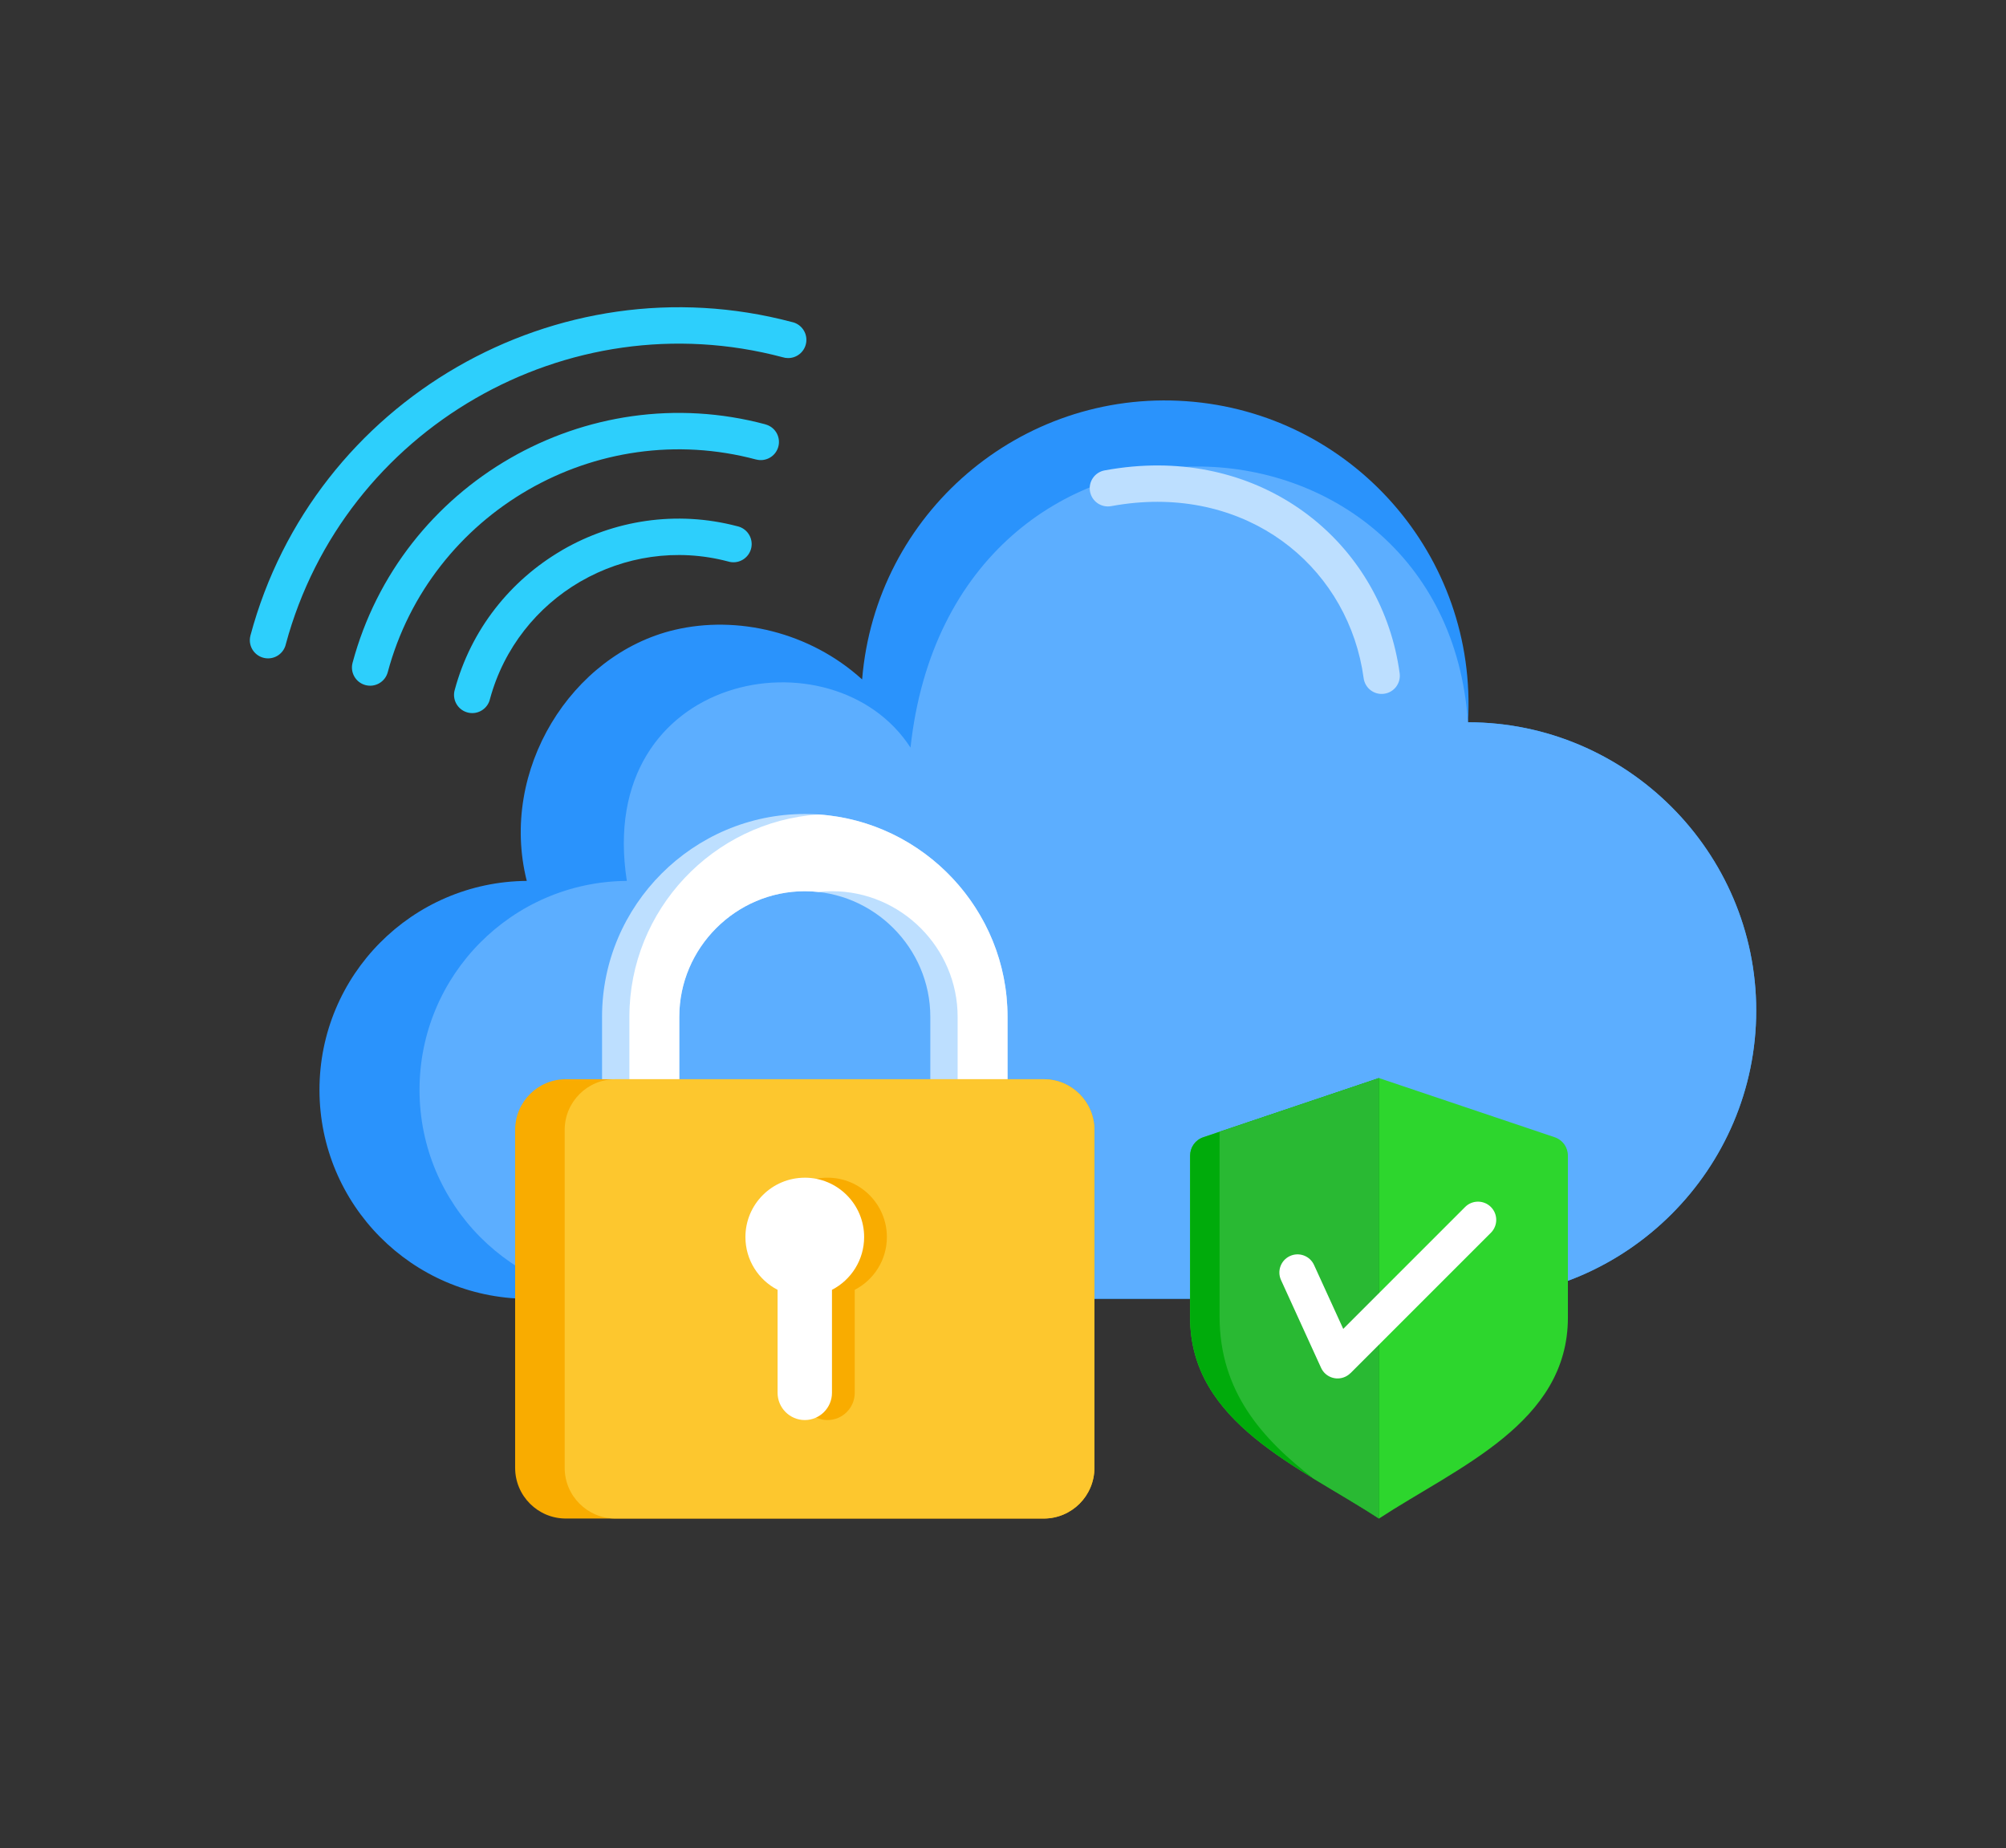
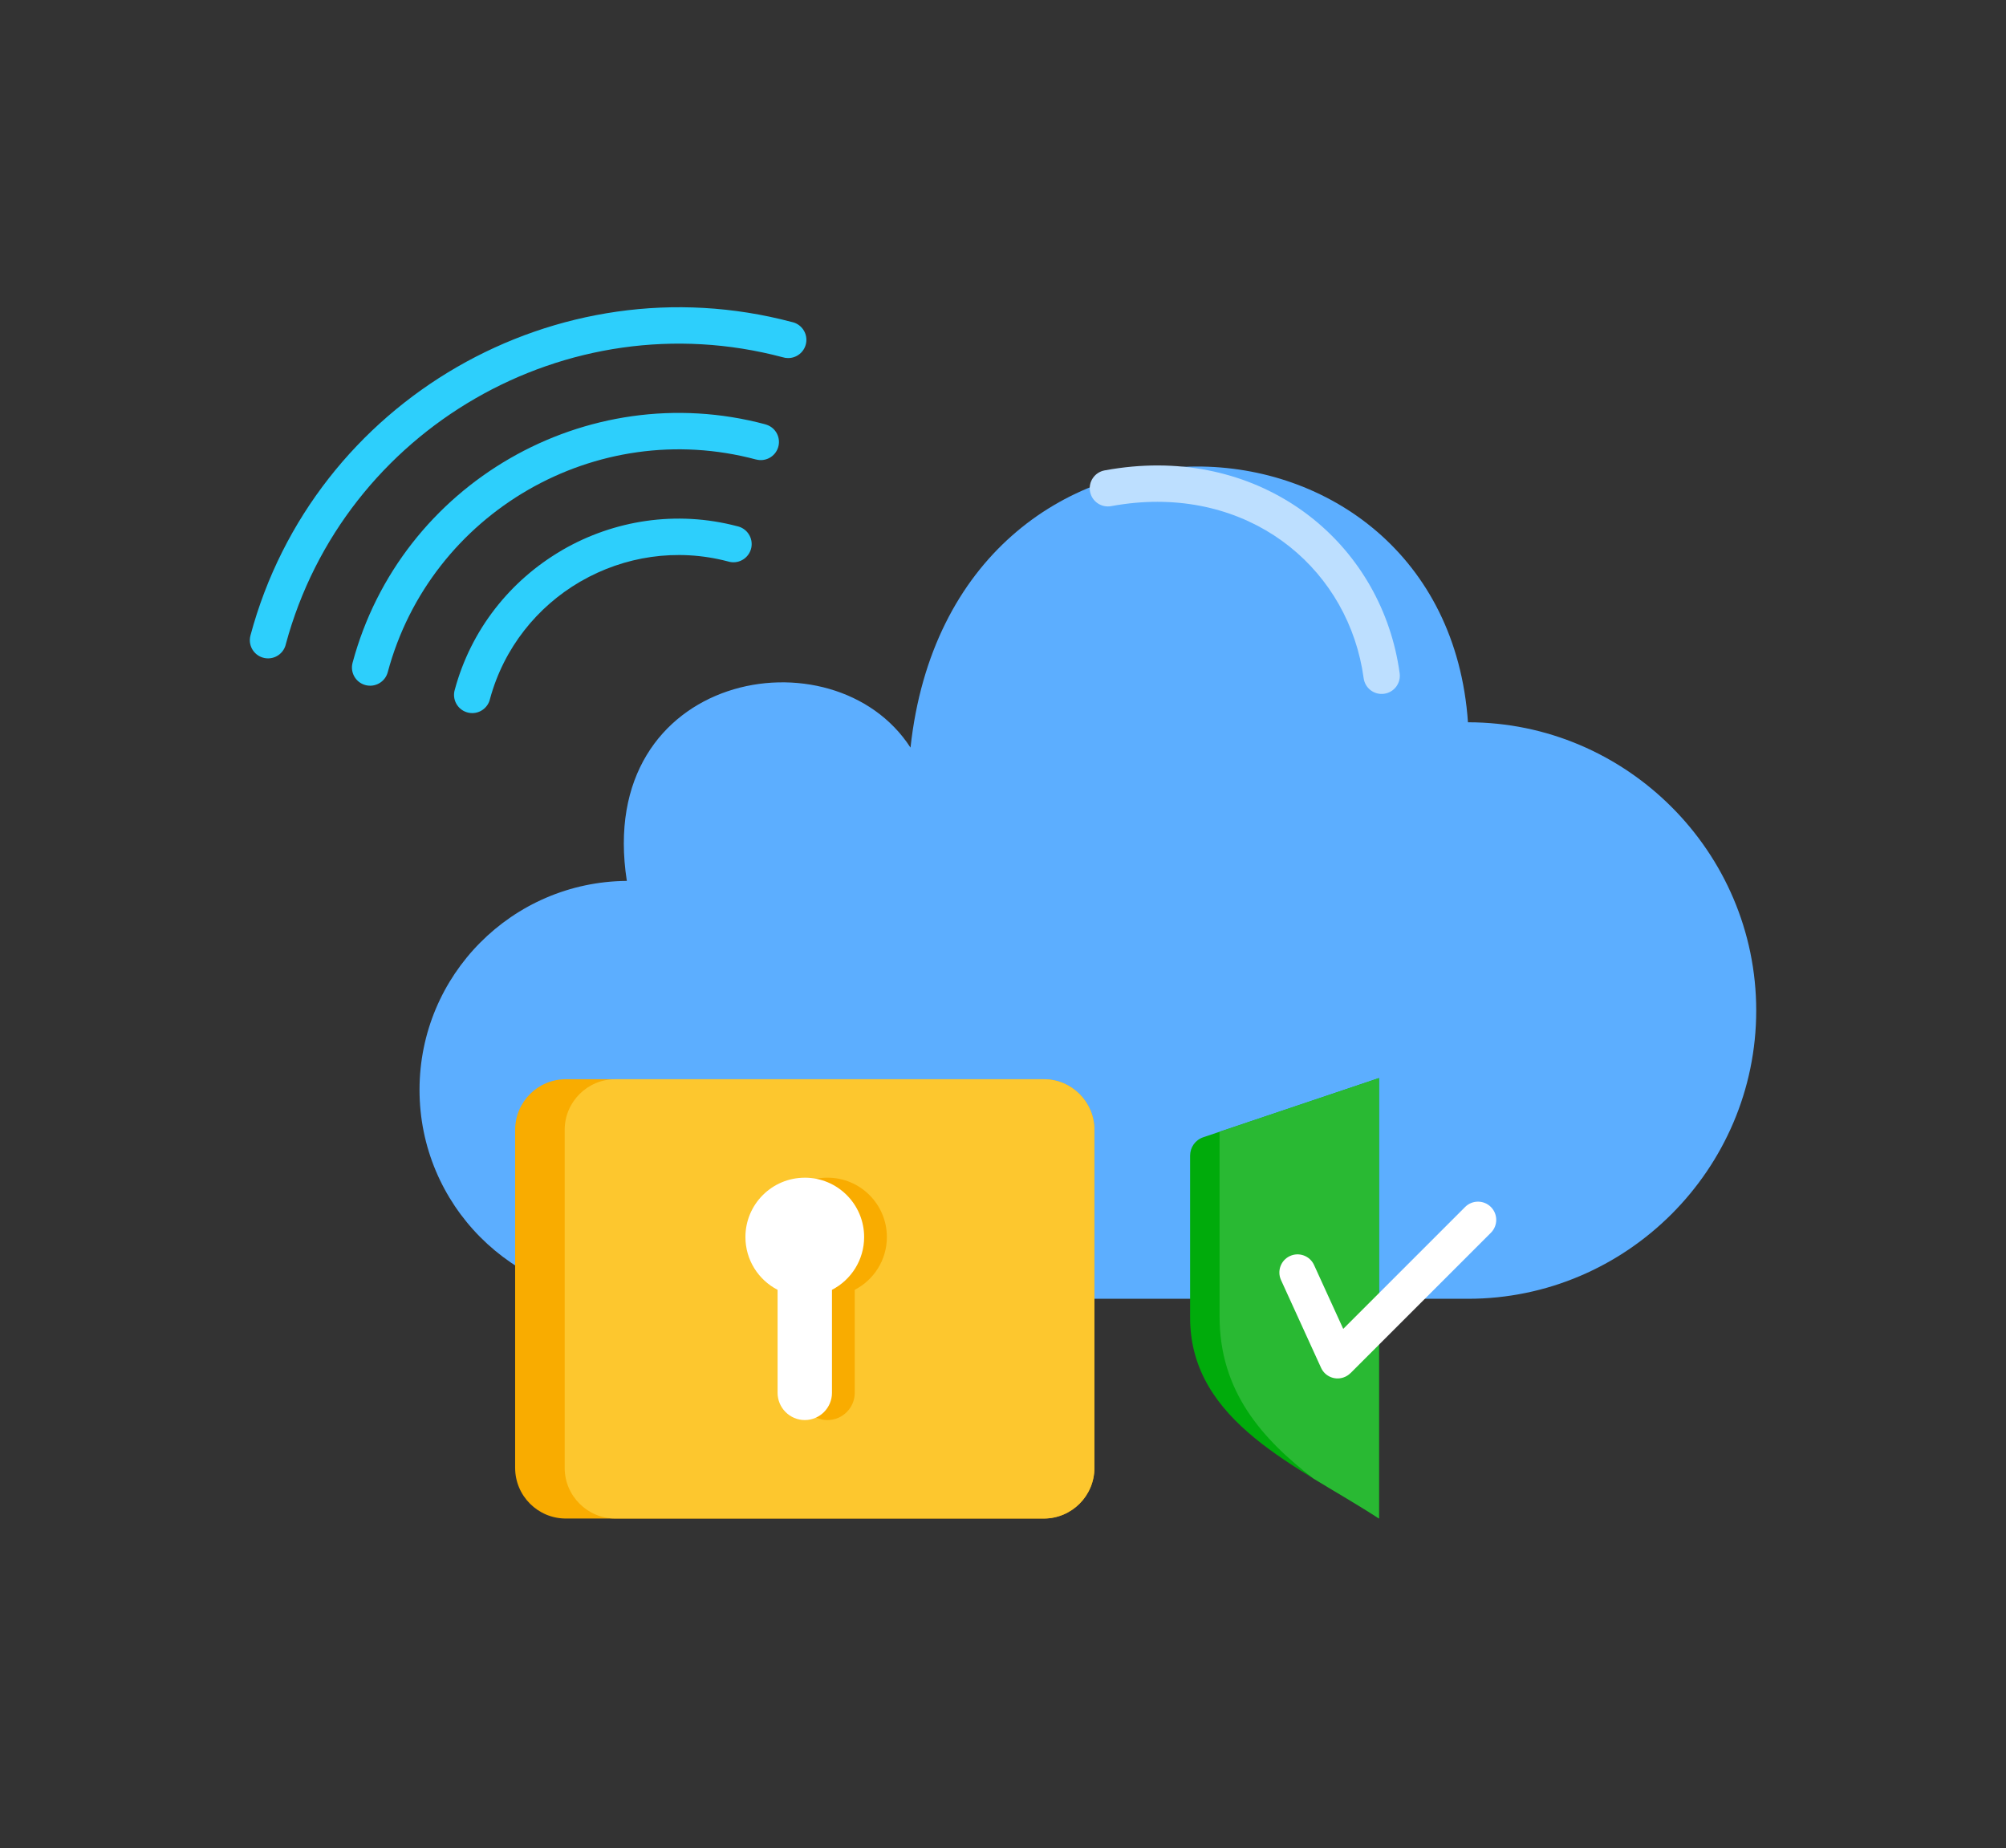
<svg xmlns="http://www.w3.org/2000/svg" width="89" height="82" viewBox="0 0 89 82" fill="none">
  <rect x="0" y="0" width="89" height="82" fill="#333333" stroke="none" />
  <path fill-rule="evenodd" clip-rule="evenodd" d="M35.129 14.285C35.499 14.36 35.777 14.686 35.777 15.078C35.777 15.524 35.415 15.886 34.968 15.886C34.882 15.886 34.799 15.873 34.721 15.848C29.943 14.579 25.079 15.373 21.087 17.678C17.094 19.983 13.973 23.799 12.683 28.572C12.604 28.936 12.28 29.209 11.893 29.209C11.446 29.209 11.084 28.847 11.084 28.401C11.084 27.954 11.085 28.401 11.085 28.401C11.085 28.332 11.094 28.262 11.112 28.192C12.511 22.972 15.917 18.8 20.278 16.282C24.627 13.771 29.925 12.905 35.129 14.285ZM32.71 23.346C29.995 22.631 27.231 23.084 24.962 24.394C24.946 24.403 24.931 24.413 24.916 24.423C22.658 25.743 20.897 27.912 20.172 30.619C20.167 30.636 20.163 30.653 20.16 30.67L20.159 30.67V30.67C20.072 31.108 20.356 31.534 20.794 31.621C21.225 31.707 21.645 31.432 21.74 31.006C22.358 28.735 23.837 26.918 25.73 25.812C25.743 25.805 25.757 25.798 25.77 25.79C27.682 24.687 30.011 24.305 32.3 24.909C32.327 24.917 32.354 24.924 32.383 24.93H32.383C32.821 25.017 33.246 24.733 33.334 24.295C33.42 23.861 33.141 23.439 32.71 23.346ZM34.008 18.843C33.992 18.838 33.978 18.834 33.963 18.83L33.963 18.827C29.99 17.762 25.942 18.42 22.62 20.338C19.3 22.255 16.707 25.432 15.642 29.406C15.527 29.837 15.783 30.279 16.214 30.394C16.645 30.509 17.087 30.253 17.203 29.823C18.152 26.279 20.466 23.445 23.429 21.734C26.391 20.024 30.001 19.438 33.546 20.387L33.547 20.385C33.956 20.495 34.385 20.267 34.519 19.86C34.659 19.438 34.43 18.982 34.008 18.843L34.008 18.843Z" fill="#2DCFFC" />
-   <path fill-rule="evenodd" clip-rule="evenodd" d="M38.25 30.143C38.851 22.784 45.264 17.279 52.63 17.799C59.995 18.32 65.57 24.673 65.129 32.044C72.163 32.044 77.918 37.799 77.918 44.832C77.918 51.866 72.163 57.621 65.129 57.621H23.371C18.28 57.581 14.174 53.442 14.174 48.351C14.174 43.259 18.28 39.121 23.371 39.081C22.133 34.172 25.345 29.027 29.931 27.944C32.706 27.289 35.926 28.034 38.25 30.143Z" fill="#2A93FC" />
  <path fill-rule="evenodd" clip-rule="evenodd" d="M65.13 32.044C72.163 32.044 77.918 37.799 77.918 44.832C77.918 51.866 72.163 57.621 65.13 57.621H27.811C22.72 57.581 18.613 53.442 18.613 48.351C18.613 43.259 22.72 39.121 27.811 39.081C26.367 29.803 36.988 27.892 40.396 33.168C42.24 16.25 64.099 17.205 65.129 32.044L65.13 32.044Z" fill="#5CAEFF" />
  <path fill-rule="evenodd" clip-rule="evenodd" d="M49.299 22.455C48.861 22.535 48.441 22.245 48.361 21.807C48.281 21.369 48.571 20.95 49.009 20.869C49.223 20.83 49.434 20.796 49.639 20.768C52.804 20.336 55.641 21.116 57.817 22.685C60 24.259 61.51 26.624 62.016 29.356C62.048 29.53 62.076 29.702 62.099 29.873C62.158 30.314 61.849 30.72 61.407 30.779C60.966 30.839 60.56 30.529 60.501 30.088C60.48 29.936 60.456 29.789 60.43 29.646C60.001 27.329 58.722 25.325 56.876 23.993C55.021 22.656 52.587 21.993 49.854 22.366C49.668 22.391 49.482 22.421 49.299 22.455L49.299 22.455Z" fill="#BDDFFF" />
-   <path fill-rule="evenodd" clip-rule="evenodd" d="M35.706 36.113C40.654 36.113 44.701 40.161 44.701 45.108V50.841H41.275V45.108C41.275 42.052 38.762 39.539 35.706 39.539C32.65 39.539 30.138 42.052 30.138 45.108V50.841H26.711V45.108C26.711 40.161 30.759 36.113 35.706 36.113Z" fill="#BDDFFF" />
-   <path fill-rule="evenodd" clip-rule="evenodd" d="M36.313 36.134C40.98 36.449 44.701 40.364 44.701 45.108V50.841H42.487V45.108C42.487 42.052 39.975 39.539 36.919 39.539C36.714 39.539 36.512 39.551 36.313 39.573C36.113 39.551 35.911 39.539 35.706 39.539C32.65 39.539 30.138 42.052 30.138 45.108V50.841H27.924V45.108C27.924 40.364 31.645 36.448 36.313 36.134Z" fill="white" />
  <path d="M46.307 47.88H25.104C23.862 47.88 22.855 48.887 22.855 50.129V65.121C22.855 66.363 23.862 67.37 25.104 67.37H46.307C47.55 67.37 48.556 66.363 48.556 65.121V50.129C48.556 48.887 47.55 47.88 46.307 47.88Z" fill="#F9AC00" />
  <path d="M46.306 47.88H27.302C26.06 47.88 25.053 48.887 25.053 50.129V65.121C25.053 66.363 26.06 67.37 27.302 67.37H46.306C47.548 67.37 48.555 66.363 48.555 65.121V50.129C48.555 48.887 47.548 47.88 46.306 47.88Z" fill="#FDC72E" />
-   <path fill-rule="evenodd" clip-rule="evenodd" d="M61.182 47.829L53.392 50.452C53.033 50.573 52.801 50.896 52.801 51.275V58.453C52.801 63.133 57.672 65.075 61.182 67.37C64.691 65.075 69.563 63.133 69.563 58.453V51.275C69.563 50.896 69.331 50.573 68.971 50.452L61.182 47.829Z" fill="#2DD62D" />
  <path fill-rule="evenodd" clip-rule="evenodd" d="M61.182 47.829L53.392 50.452C53.032 50.573 52.801 50.896 52.801 51.275V58.453C52.801 63.133 57.672 65.075 61.182 67.37V47.829H61.182Z" fill="#00AB0B" />
  <path fill-rule="evenodd" clip-rule="evenodd" d="M61.181 47.828L54.109 50.21V50.229L54.109 58.409C54.109 61.729 55.997 63.84 58.269 65.592C59.258 66.197 60.266 66.771 61.181 67.369V47.828L61.181 47.828Z" fill="#29B933" />
  <path fill-rule="evenodd" clip-rule="evenodd" d="M56.835 56.79C56.65 56.386 56.828 55.908 57.233 55.723C57.637 55.538 58.115 55.716 58.3 56.121L59.595 58.956L65.003 53.548C65.318 53.233 65.83 53.233 66.146 53.548C66.462 53.864 66.462 54.376 66.146 54.692L59.917 60.921L59.915 60.919C59.849 60.985 59.77 61.041 59.68 61.082C59.275 61.267 58.797 61.089 58.612 60.684L56.835 56.79Z" fill="white" />
  <path fill-rule="evenodd" clip-rule="evenodd" d="M36.715 52.248C38.169 52.248 39.348 53.428 39.348 54.882C39.348 55.901 38.769 56.785 37.922 57.223V61.794C37.922 62.458 37.379 63.001 36.715 63.001C36.051 63.001 35.508 62.458 35.508 61.794V57.223C34.661 56.785 34.082 55.901 34.082 54.882C34.082 53.428 35.261 52.248 36.715 52.248Z" fill="#F9AC00" />
  <path fill-rule="evenodd" clip-rule="evenodd" d="M35.706 52.248C37.16 52.248 38.339 53.428 38.339 54.882C38.339 55.901 37.76 56.785 36.912 57.223V61.794C36.912 62.458 36.369 63.001 35.706 63.001C35.042 63.001 34.499 62.458 34.499 61.794V57.223C33.651 56.785 33.072 55.901 33.072 54.882C33.072 53.428 34.251 52.249 35.706 52.249L35.706 52.248Z" fill="white" />
</svg>